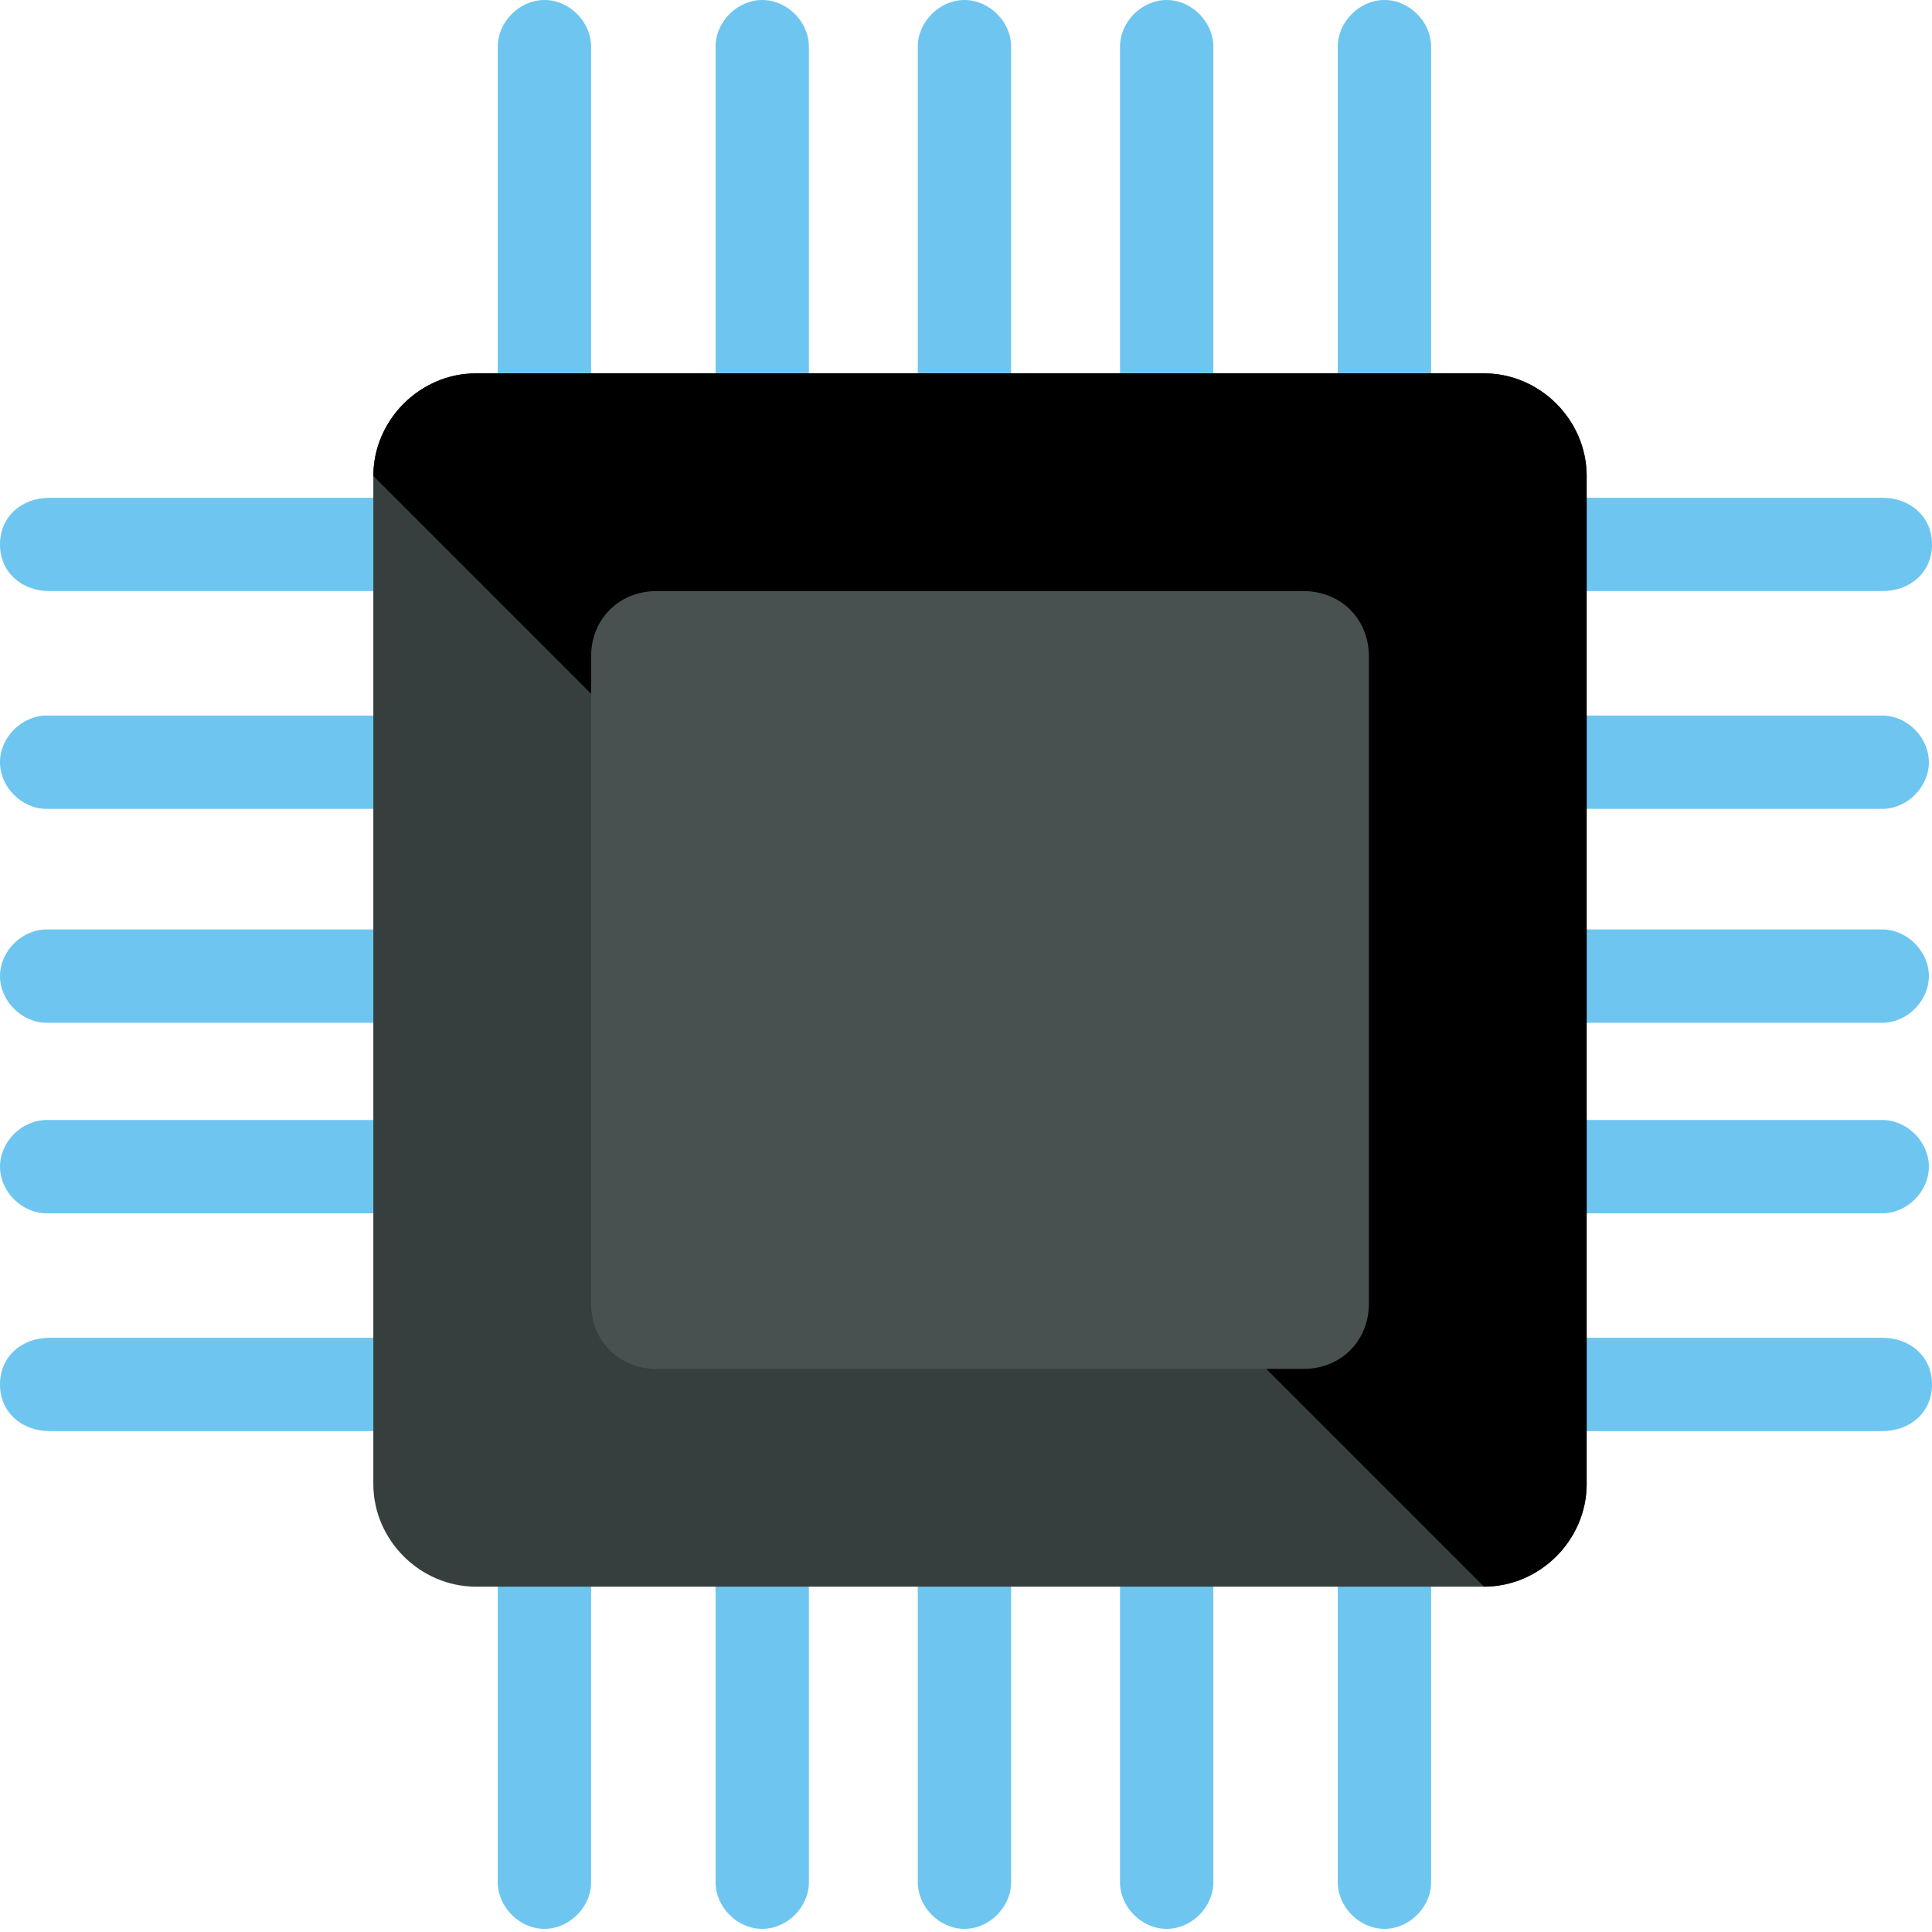
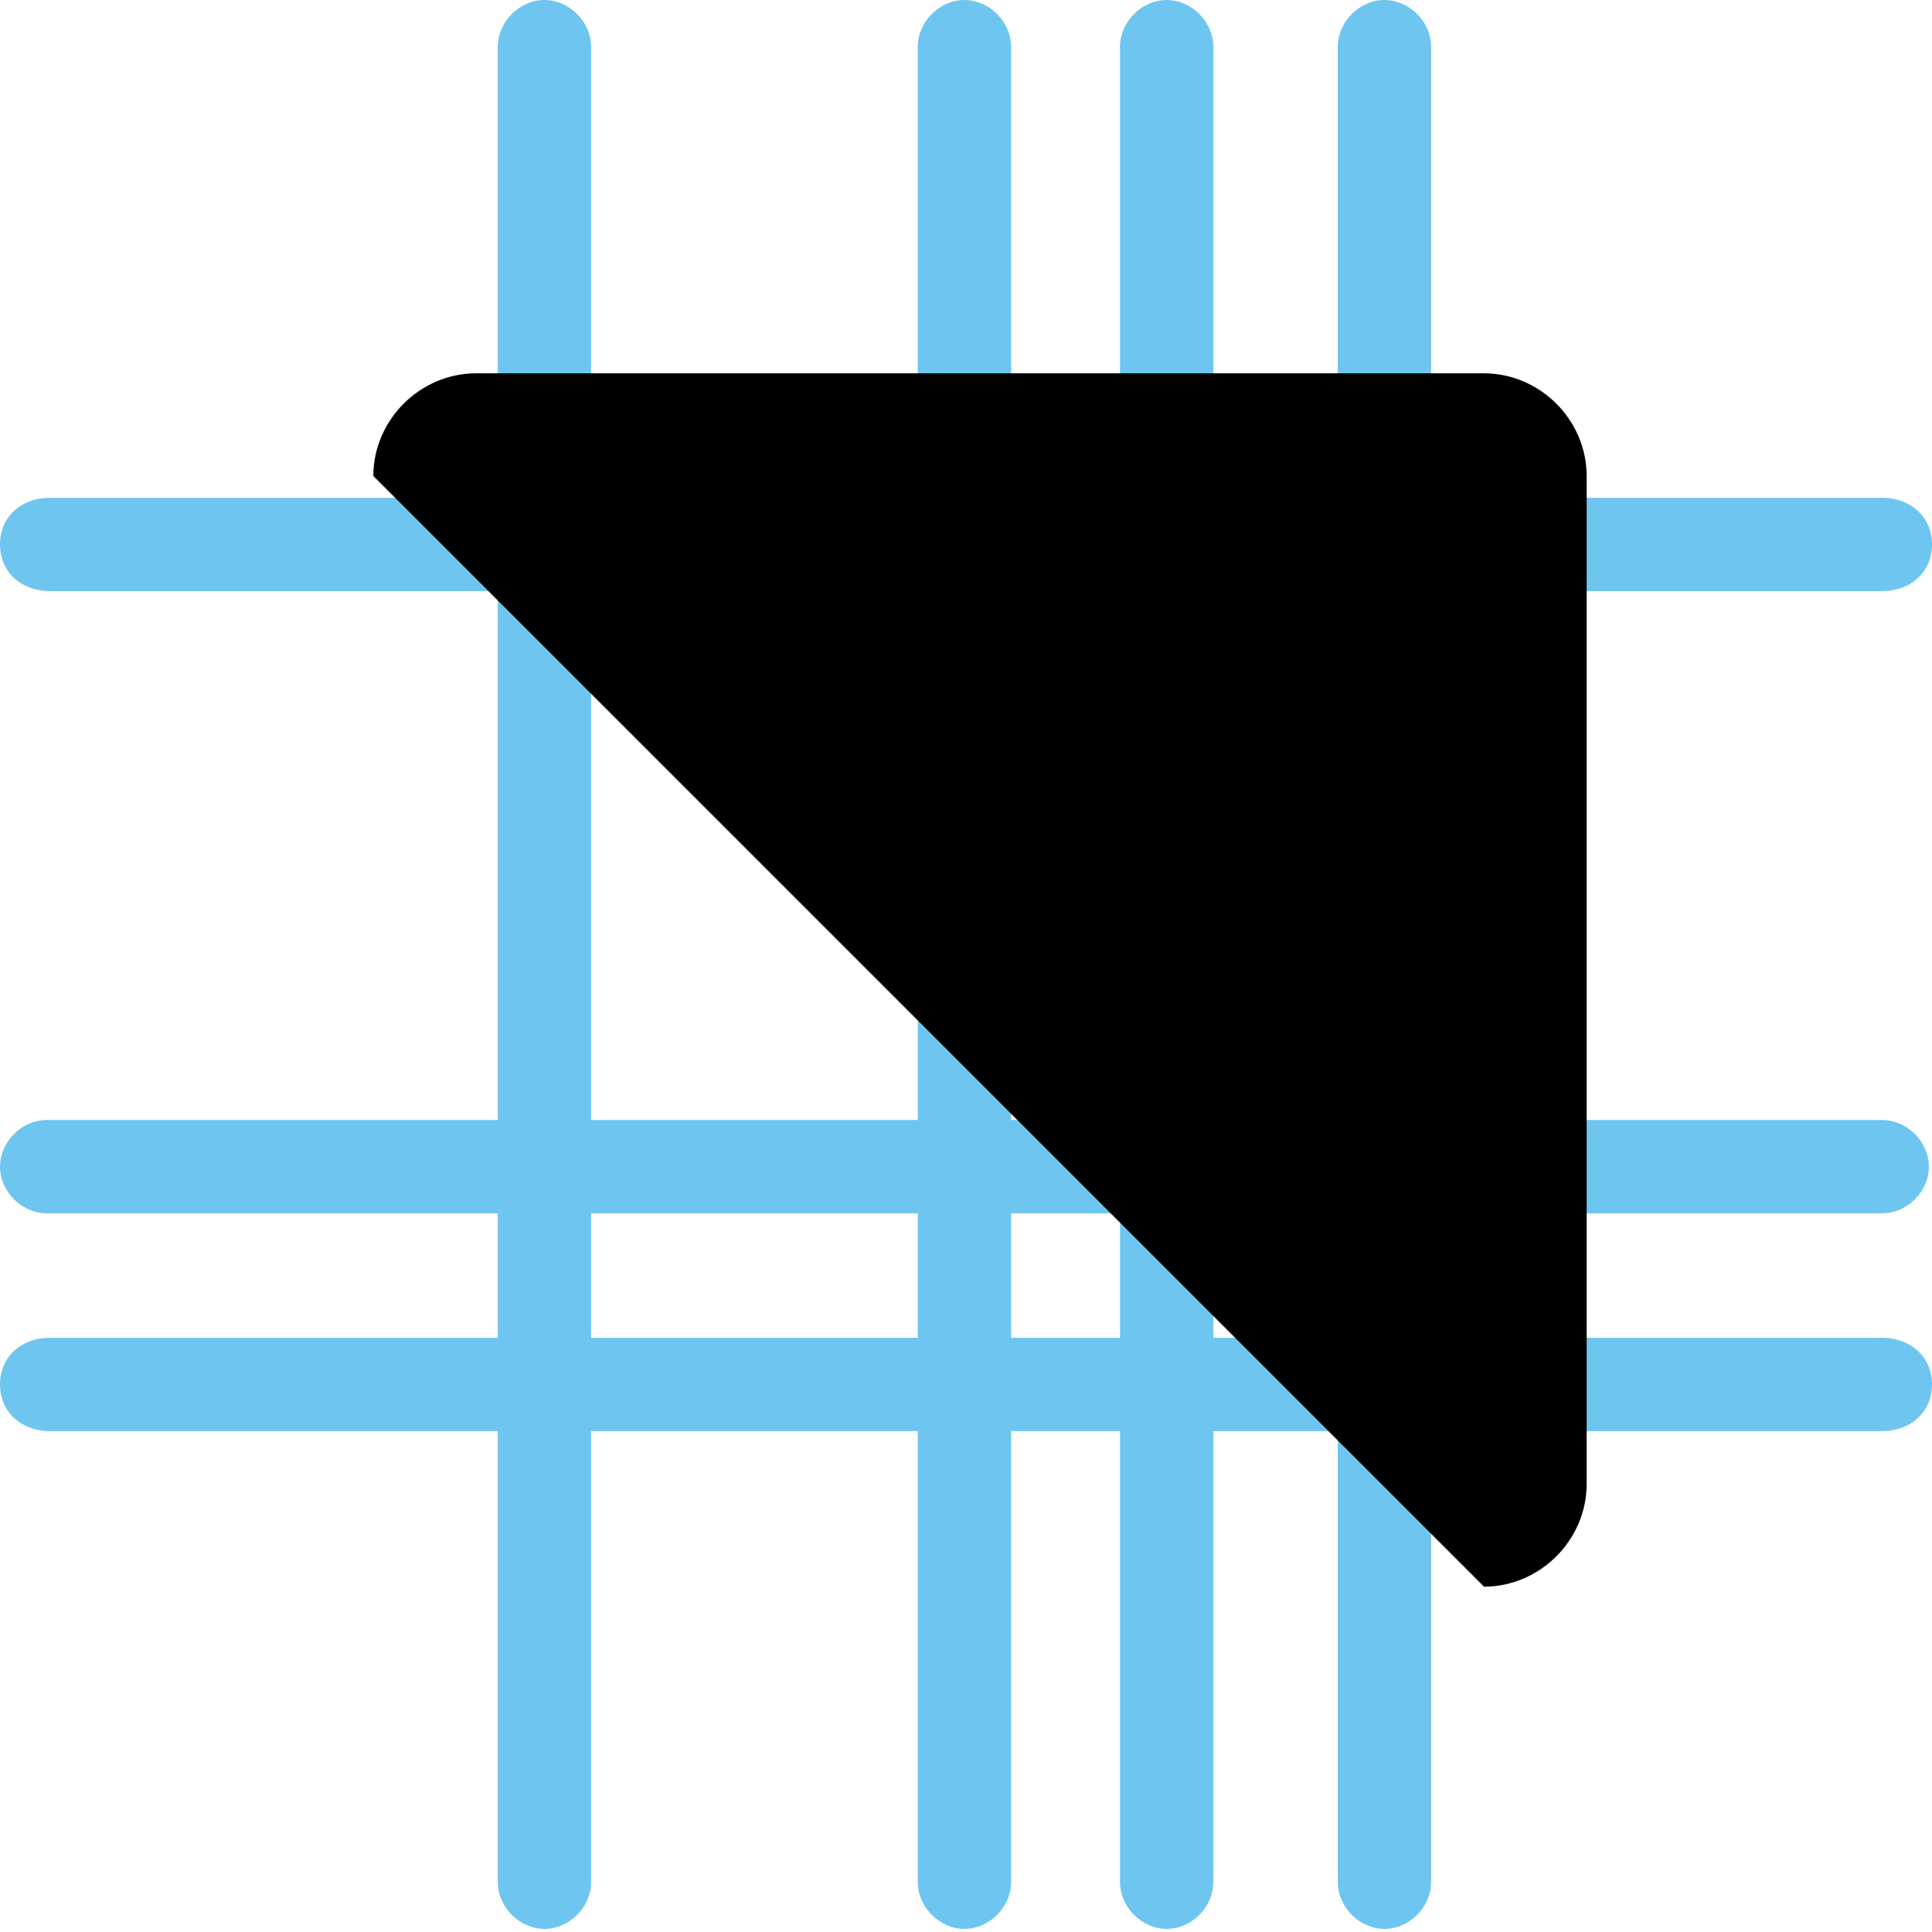
<svg xmlns="http://www.w3.org/2000/svg" width="496.8" height="496.8">
  <g>
    <title>Layer 1</title>
    <path id="svg_1" fill="#6ec6f0" d="m152,484c0,6.4 -5.6,12 -12,12l0,0c-6.4,0 -12,-5.6 -12,-12l0,-472c0,-6.4 5.6,-12 12,-12l0,0c6.4,0 12,5.6 12,12l0,472z" />
-     <path id="svg_3" fill="#6ec6f0" d="m208,484c0,6.4 -5.6,12 -12,12l0,0c-6.4,0 -12,-5.6 -12,-12l0,-472c0,-6.4 5.6,-12 12,-12l0,0c6.4,0 12,5.6 12,12l0,472z" />
    <path id="svg_5" fill="#6ec6f0" d="m312,484c0,6.4 -5.6,12 -12,12l0,0c-6.4,0 -12,-5.6 -12,-12l0,-472c0,-6.4 5.6,-12 12,-12l0,0c6.4,0 12,5.6 12,12l0,472z" />
    <path id="svg_7" fill="#6ec6f0" d="m368,484c0,6.4 -5.6,12 -12,12l0,0c-6.4,0 -12,-5.6 -12,-12l0,-472c0,-6.4 5.6,-12 12,-12l0,0c6.4,0 12,5.6 12,12l0,472z" />
    <path id="svg_9" fill="#6ec6f0" d="m260,484c0,6.4 -5.6,12 -12,12l0,0c-6.4,0 -12,-5.6 -12,-12l0,-472c0,-6.4 5.6,-12 12,-12l0,0c6.4,0 12,5.6 12,12l0,472z" />
    <path id="svg_11" fill="#6ec6f0" d="m12.8,152c-7.2,0 -12.8,-4.8 -12.8,-12l0,0c0,-7.2 5.6,-12 12.8,-12l471.2,0c7.2,0 12.8,4.8 12.8,12l0,0c0,7.2 -5.6,12 -12.8,12l-471.2,0z" />
-     <path id="svg_13" fill="#6ec6f0" d="m496,196c0,6.4 -5.6,12 -12,12l-472,0c-6.4,0 -12,-5.6 -12,-12l0,0c0,-6.4 5.6,-12 12,-12l472,0c6.4,0 12,5.6 12,12l0,0z" />
    <path id="svg_15" fill="#6ec6f0" d="m496,300c0,6.4 -5.6,12 -12,12l-472,0c-6.4,0 -12,-5.6 -12,-12l0,0c0,-6.4 5.6,-12 12,-12l472,0c6.4,0 12,5.6 12,12l0,0z" />
-     <path id="svg_17" fill="#6ec6f0" d="m496,251c0,6.4 -5.6,12 -12,12l-472,0c-6.4,0 -12,-5.6 -12,-12l0,0c0,-6.4 5.6,-12 12,-12l472,0c6.4,0 12,5.6 12,12l0,0z" />
    <path id="svg_19" fill="#6ec6f0" d="m12.8,368c-7.2,0 -12.8,-4.8 -12.8,-12l0,0c0,-7.2 5.6,-12 12.8,-12l471.2,0c7.2,0 12.8,4.8 12.8,12l0,0c0,7.2 -5.6,12 -12.8,12l-471.2,0z" />
-     <path id="svg_21" fill="#363F3E" d="m408,381.6c0,14.4 -12,26.4 -26.4,26.4l-259.2,0c-14.4,0 -26.4,-12 -26.4,-26.4l0,-259.2c0,-14.4 12,-26.4 26.4,-26.4l259.2,0c14.4,0 26.4,12 26.4,26.4l0,259.2z" />
    <path id="svg_22" d="m96,122.4c0,-14.4 12,-26.4 26.4,-26.4l259.2,0c14.4,0 26.4,12 26.4,26.4l0,259.2c0,14.4 -12,26.4 -26.4,26.4" />
-     <path id="svg_23" fill="#495150" d="m352,335.2c0,9.6 -7.2,16.8 -16.8,16.8l-166.4,0c-9.6,0 -16.8,-7.2 -16.8,-16.8l0,-166.4c0,-9.6 7.2,-16.8 16.8,-16.8l166.4,0c9.6,0 16.8,7.2 16.8,16.8l0,166.4z" />
    <g id="svg_29" />
    <g id="svg_30" />
    <g id="svg_31" />
    <g id="svg_32" />
    <g id="svg_33" />
    <g id="svg_34" />
    <g id="svg_35" />
    <g id="svg_36" />
    <g id="svg_37" />
    <g id="svg_38" />
    <g id="svg_39" />
    <g id="svg_40" />
    <g id="svg_41" />
    <g id="svg_42" />
    <g id="svg_43" />
  </g>
</svg>